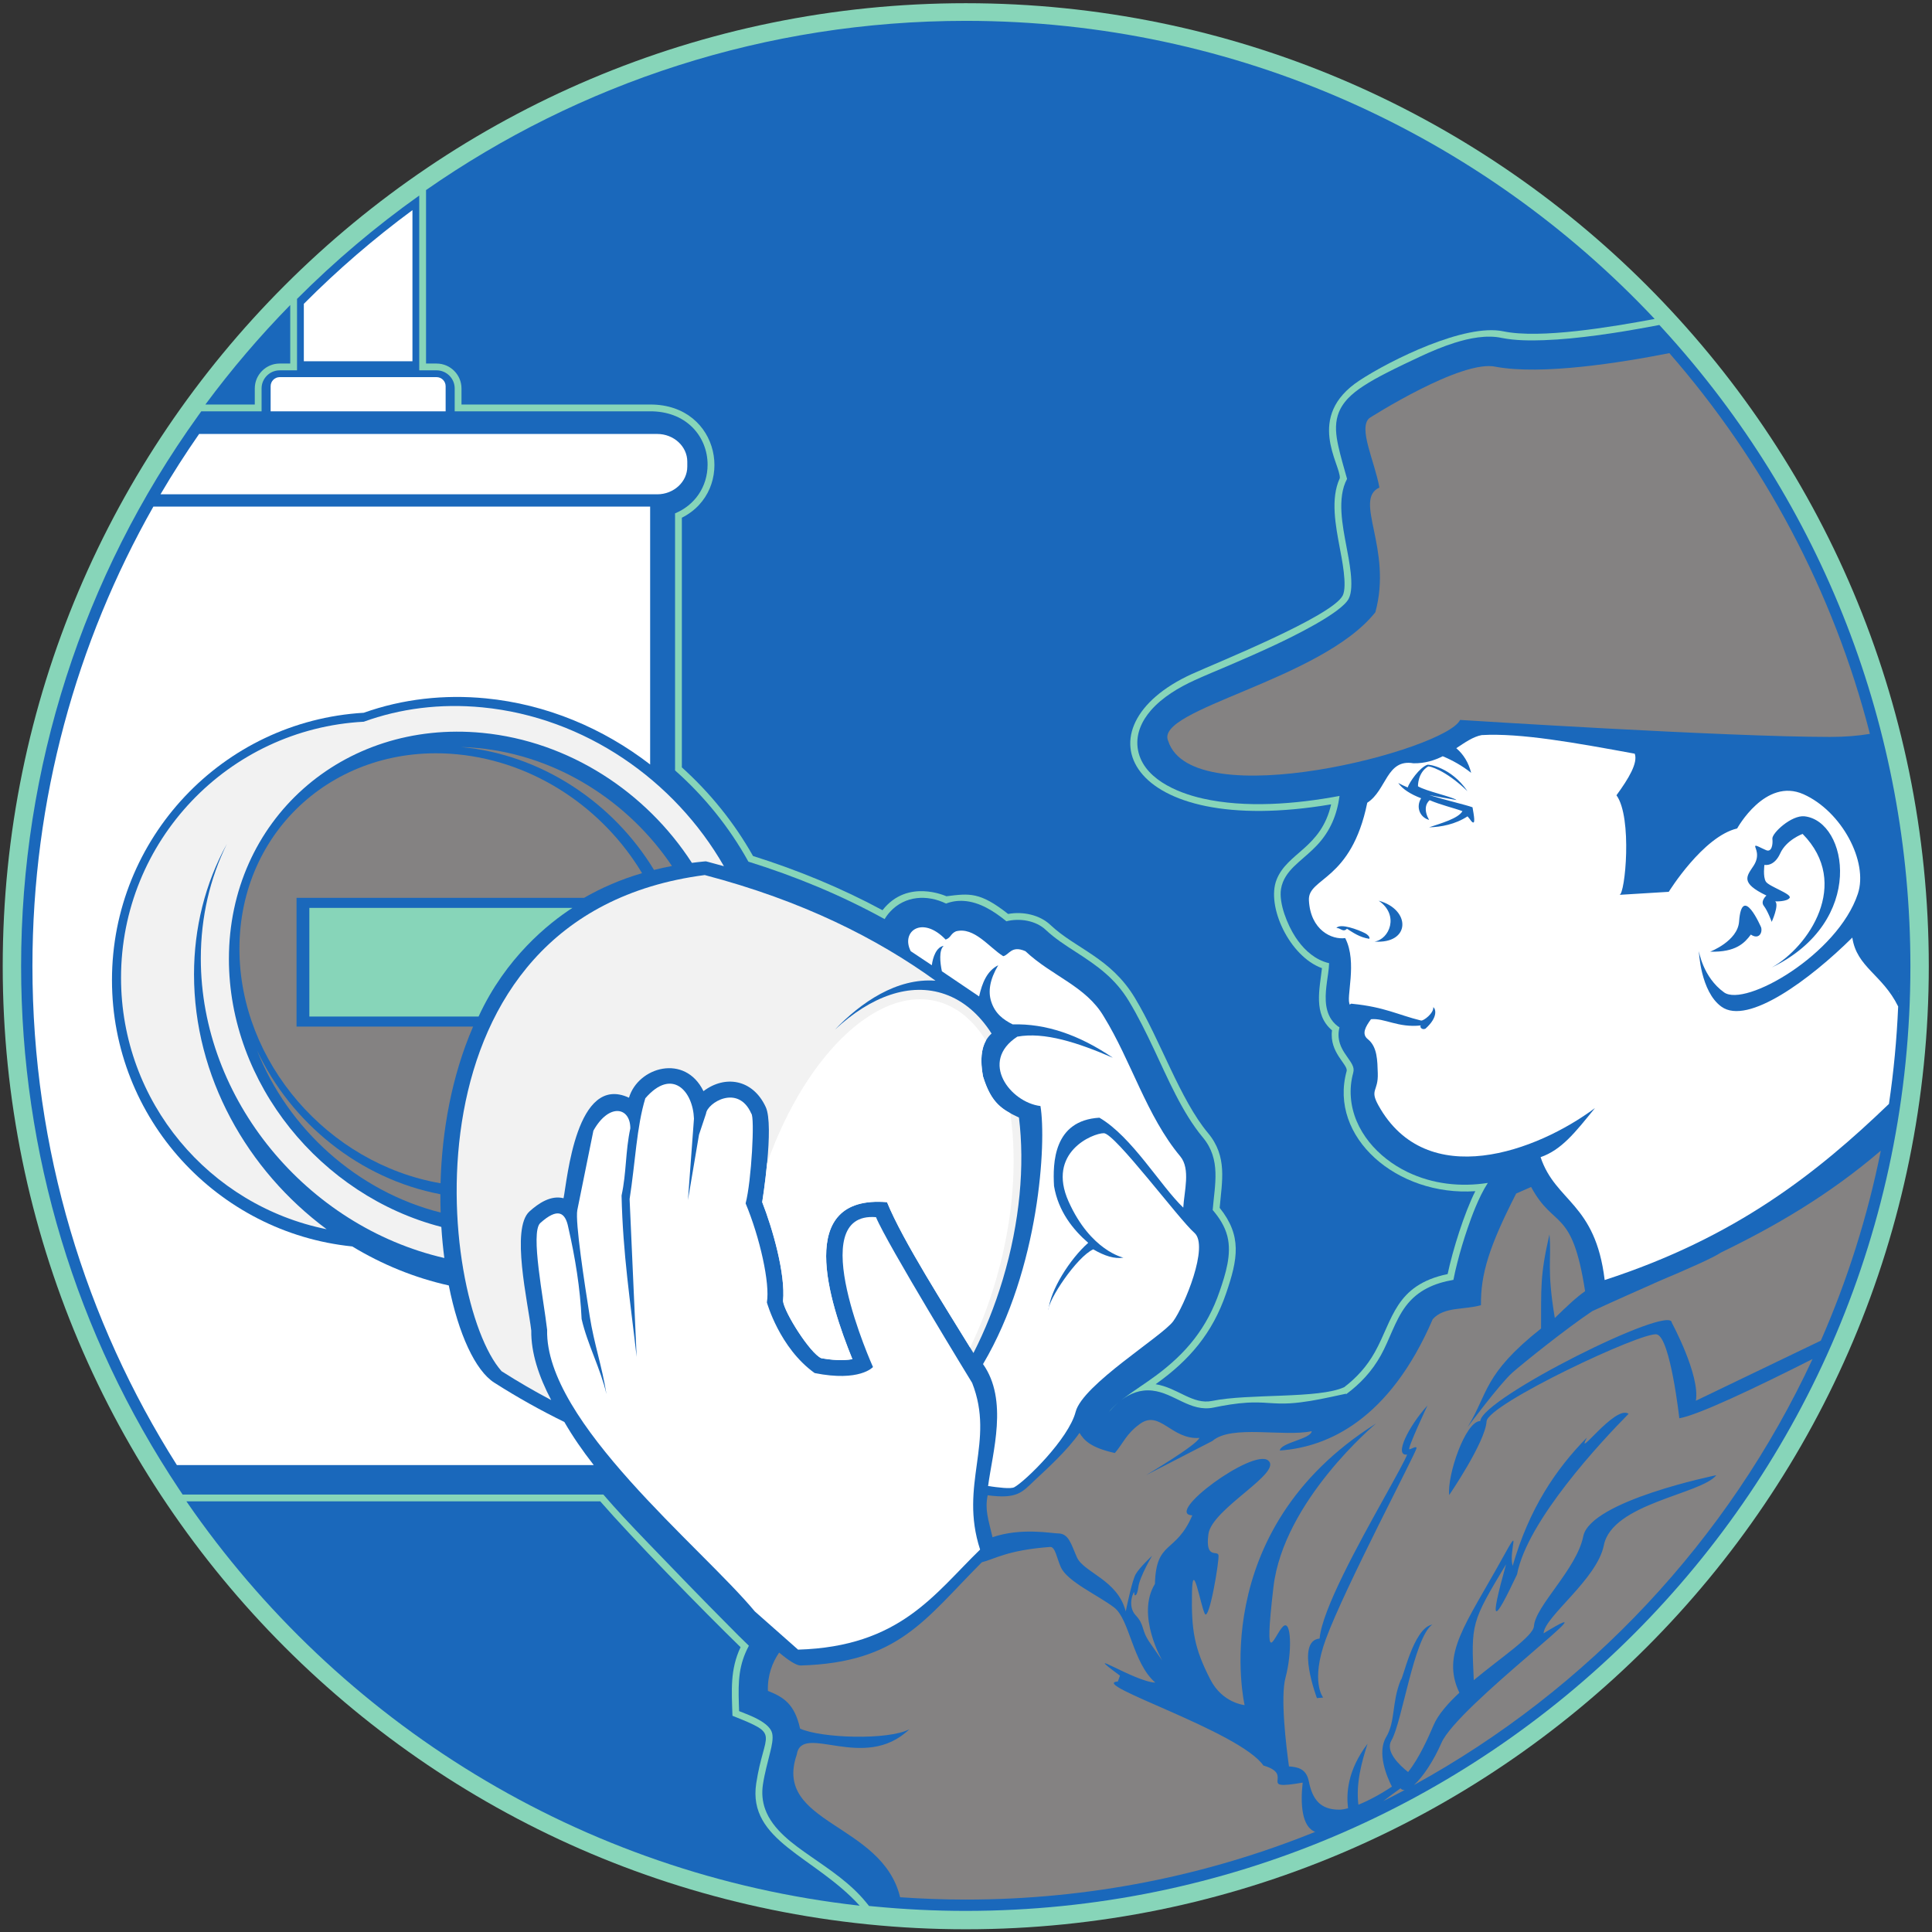
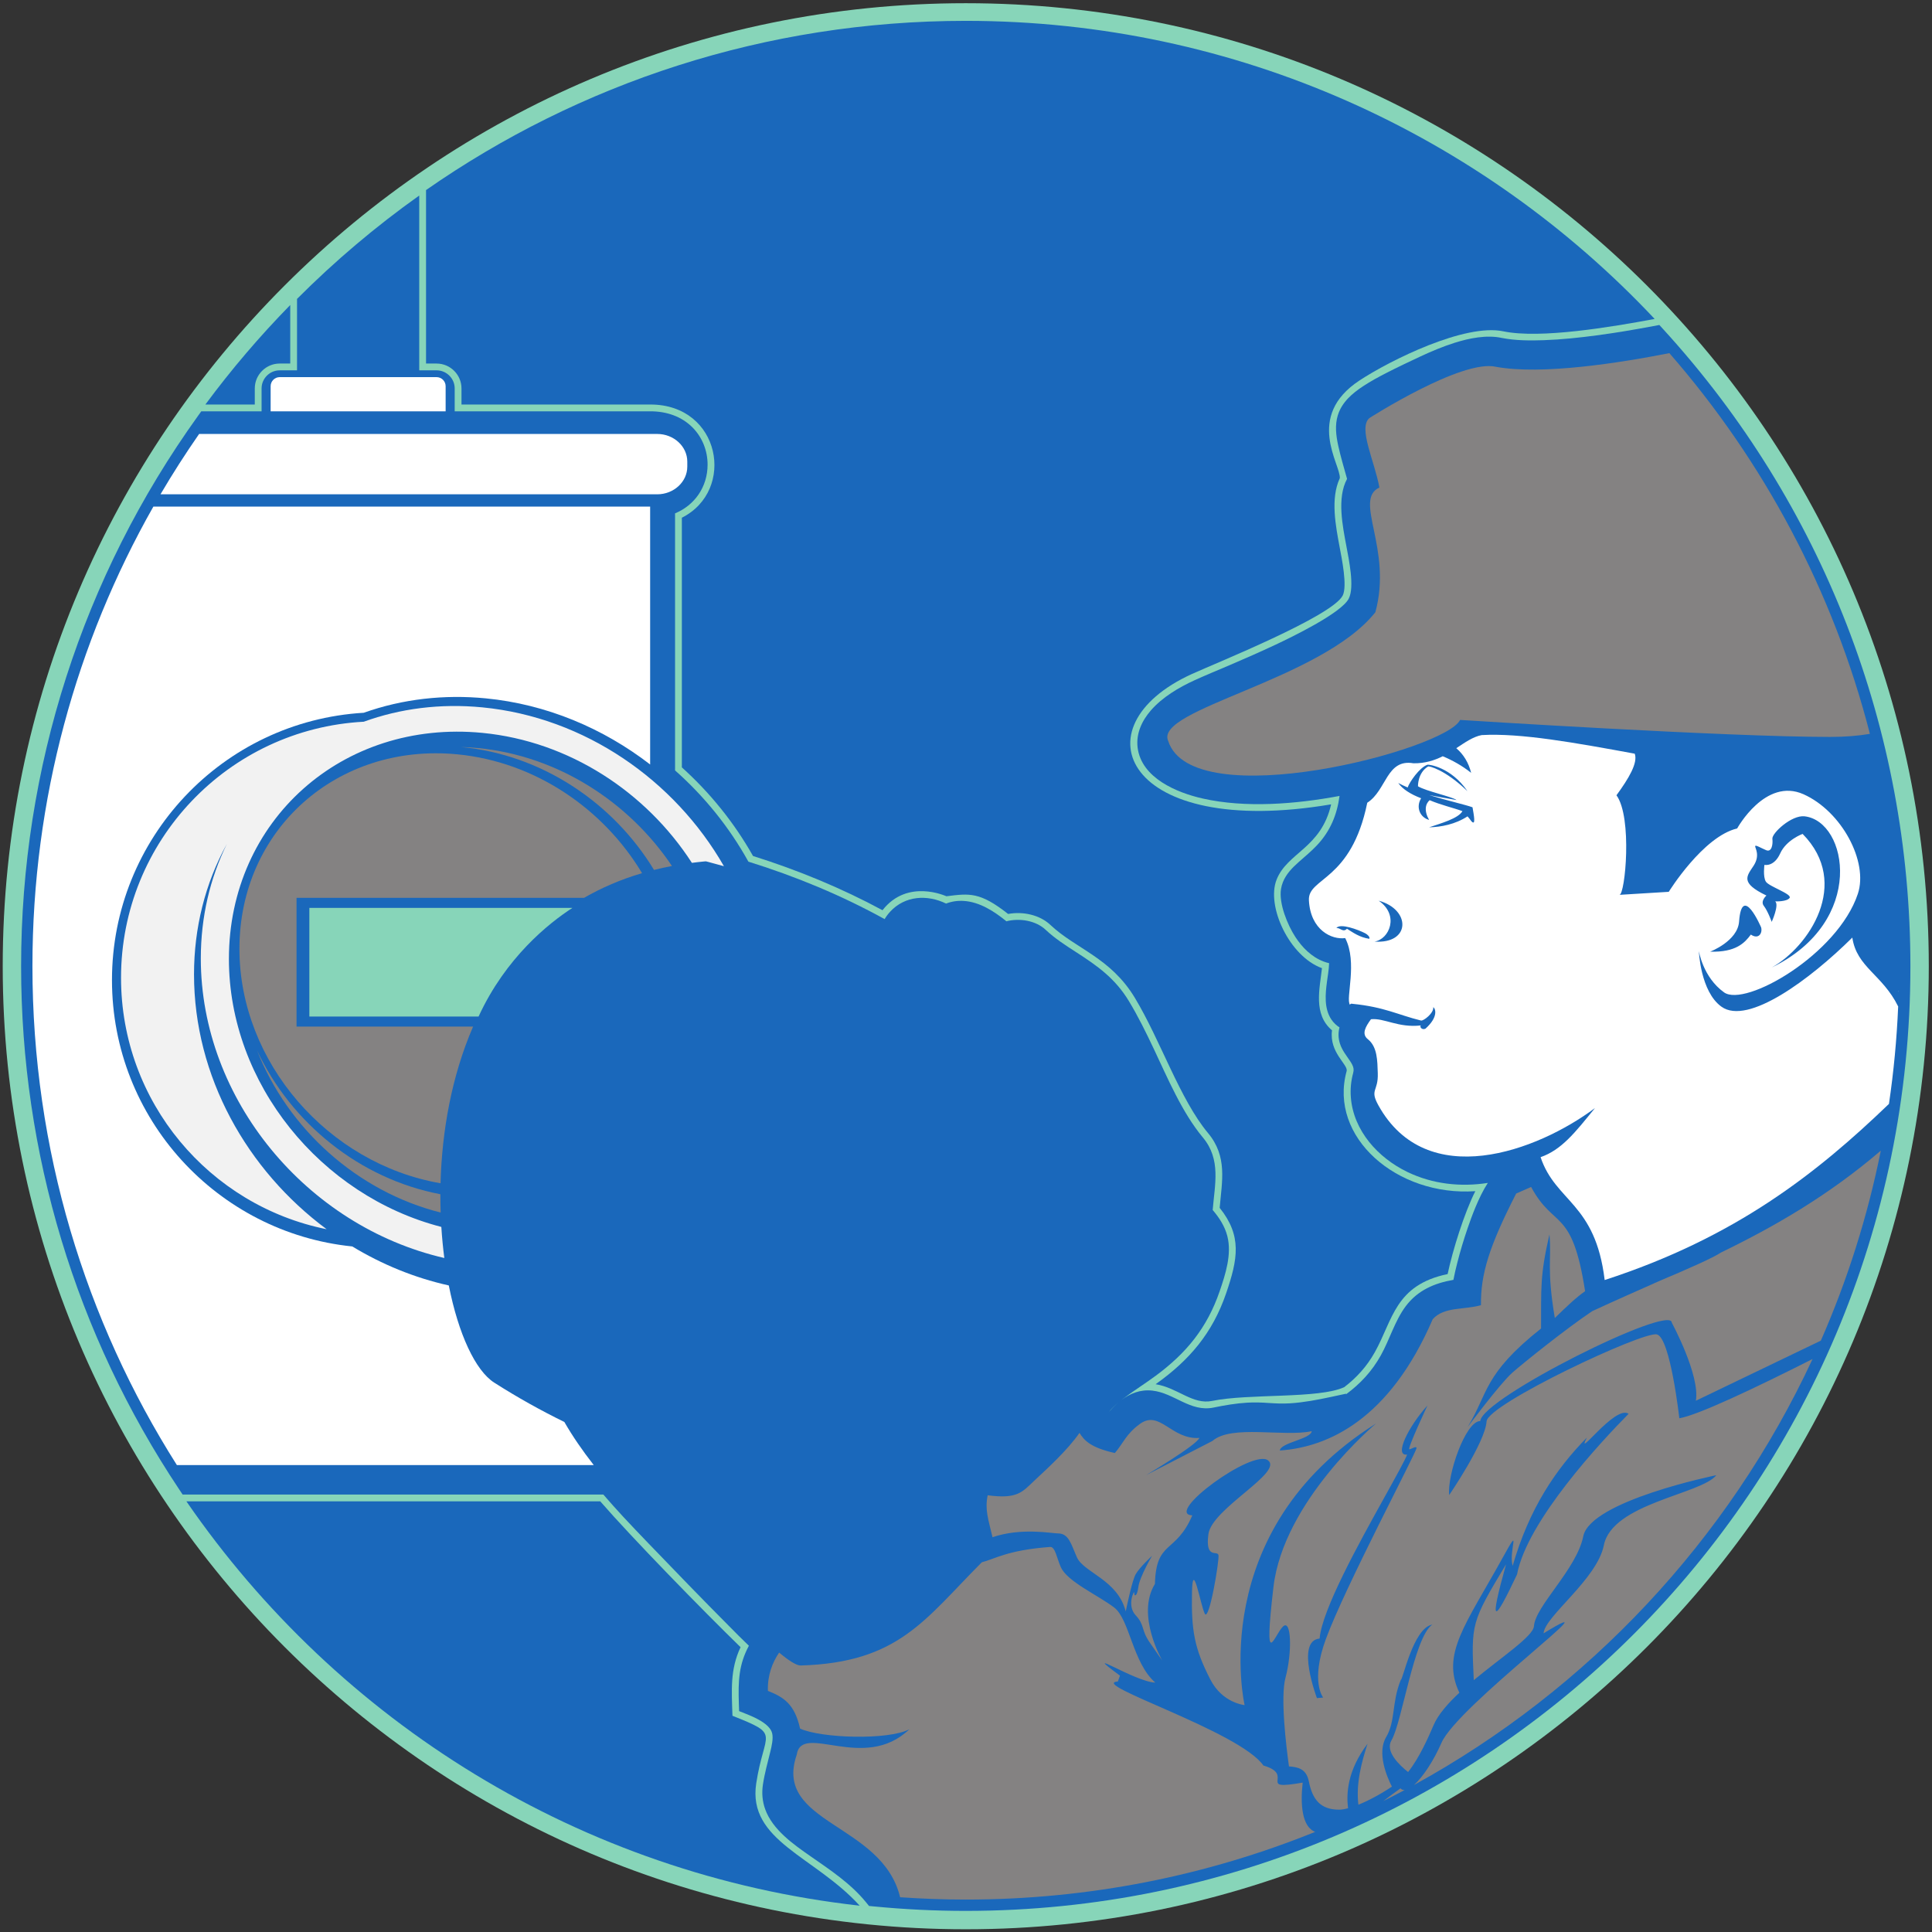
<svg xmlns="http://www.w3.org/2000/svg" viewBox="0 0 786.667 786.667" height="786.667" width="786.667" xml:space="preserve" id="svg2" version="1.1">
  <rect x="0" y="0" width="786.667" height="786.667" fill="#333333" stroke="none" />
  <defs id="defs6" />
  <g transform="matrix(1.333,0,0,-1.333,0,786.667)" id="g10">
    <g transform="scale(0.1)" id="g12">
      <path id="path14" style="fill:#87d5b9;fill-opacity:1;fill-rule:evenodd;stroke:none" d="M 2950,5891.68 C 4574.37,5891.68 5891.68,4574.37 5891.68,2950 5891.68,1325.63 4574.37,8.316 2950,8.316 1325.63,8.316 8.316,1325.63 8.316,2950 8.316,4574.37 1325.63,5891.68 2950,5891.68" />
      <path id="path16" style="fill:#1a68bb;fill-opacity:1;fill-rule:evenodd;stroke:none" d="m 2950,5837.8 c 829.62,0 1577.52,-350.15 2104.3,-910.55 -132.48,-24.73 -349.34,-61.3 -462.05,-37.86 -116.95,24.88 -344.62,-87.69 -439.48,-150.02 -167.84,-110.3 -56.84,-257.51 -60.2,-298.51 -29.41,-63.11 -12.23,-147.13 -0.33,-211.62 5.85,-31.67 24.02,-117.83 9.14,-146.92 -32.66,-63.82 -387.99,-206.54 -460.69,-239.66 -355.62,-162.03 -203.68,-504.61 425.4,-398.11 -30.61,-134 -133.78,-146.91 -166.66,-230.11 -32.07,-81.15 39.47,-234.52 138.63,-270.31 -6.83,-62.55 -27.47,-140.72 30.71,-189.86 -8.97,-68.73 50.13,-104.66 44.61,-124.73 -55.46,-201.61 153.77,-383.2 393.14,-366.58 -34.07,-67.36 -69.36,-181.22 -84.56,-253.19 -160.57,-33.63 -166.83,-138.79 -222.1,-238.07 -24.55,-44.1 -56.09,-78.48 -93.71,-107.39 -78.01,-36.08 -291.42,-18.94 -403.37,-42.03 -60.06,-12.38 -104.88,40.02 -172.76,51.01 103.12,73.35 173.45,155.71 215.06,276.97 36.27,105.69 49.13,176.13 -19.49,261.77 7.05,81.5 24.33,156.67 -35.43,228.26 -86.27,103.37 -144.87,282.64 -223.66,413.25 -74.29,123.17 -180.26,149.37 -258.23,222.92 -32.38,30.54 -83.82,41.66 -128.89,33.27 -85.93,67.52 -117.24,63.02 -188.45,54.07 -1.12,0.07 -118.64,55.35 -195.26,-42.64 -126.09,68.02 -258.85,122.61 -395.55,165.66 -57.1,101.28 -130.96,192.87 -217.35,270.67 v 762.57 c 165.41,83.09 118.66,345.78 -95.98,345.78 h -577.13 v 49.09 c 0,41.88 -34.19,76.07 -76.07,76.07 h -32.22 v 529.93 C 1768.84,5646.71 2337.13,5837.8 2950,5837.8 Z M 778.266,4665.84 H 627.332 c 79.387,107.27 166.07,208.81 259.234,303.98 V 4791 H 854.34 c -41.883,0 -76.074,-34.19 -76.074,-76.07 z M 2626.04,80.398 C 1773.05,175.688 1032.29,642.648 569.313,1315.54 H 1833.45 c 97.82,-112.52 314.38,-334.446 428.65,-445.524 -32.22,-68.45 -27.3,-131.301 -24.73,-209.543 150.49,-59.868 96.99,-45.407 72.54,-206.907 -26.58,-175.621 178.38,-221.859 316.13,-373.168" />
      <path id="path18" style="fill:#1a68bb;fill-opacity:1;fill-rule:evenodd;stroke:none" d="m 2286.03,3269.49 c 144.17,-44.88 283.98,-102.63 416.18,-175.53 4.65,7.93 10.14,15.38 16.43,22.24 45.74,49.86 113.95,53.13 171.19,25.27 16.95,6.46 34.88,9.19 53.46,8.07 49.07,-2.94 93.14,-31.49 130.89,-62.22 40.52,10.54 90.25,1.97 119.84,-25.96 28.15,-26.54 60.49,-47.3 92.88,-68.17 66.51,-42.83 119.89,-80.82 161.83,-150.37 28.09,-46.56 52.15,-95.57 75.38,-144.7 42.27,-89.37 86.65,-195.08 150.12,-271.13 56.24,-67.38 36.29,-143.61 30.03,-221.61 20.03,-23.5 36.87,-49.18 44.71,-79.65 14.21,-55.2 -5.64,-116.62 -23.52,-168.74 -38.31,-111.65 -101.71,-188.95 -195.55,-258.16 -31.67,-23.36 -65.13,-44.31 -96.55,-67.85 -2.68,-2.01 -5.39,-4.07 -8.12,-6.2 26.94,20.41 58.25,32.99 94.68,28.95 67.28,-7.46 116.07,-66.41 187.06,-51.77 33.85,6.98 68.61,12.93 103.15,14.96 21.94,1.28 42.73,0.55 64.59,-0.95 22.73,-1.56 43.68,-2.5 66.53,-1.03 40.94,2.61 82.93,10.58 122.97,19.16 l 47.6,10.2 -0.23,-1.87 c 43.05,31.73 78.89,69.73 106.41,119.17 26.88,48.28 43.03,106.05 75.91,149.86 36.87,49.13 88.32,70.7 145.7,80.56 3.16,17.33 7.49,34.93 11.55,51.02 9.06,35.85 19.75,71.55 31.76,106.53 11.76,34.22 33.22,94.47 61.78,138.55 -82.95,-12.86 -168.15,-3.98 -245.8,33.5 -89.19,43.05 -164.64,125.56 -172.61,227.77 -1.96,25.13 0.43,50.34 7.11,74.64 2.59,9.44 1.44,16.51 -2.87,25.17 -1.92,3.87 -4.23,7.58 -6.62,11.18 -11.92,17.95 -24.42,32.72 -31.11,53.88 -5.38,17.03 -5.28,33.37 -1.15,48.93 -9.58,6.06 -18.01,13.98 -24.82,24.06 -22.78,33.74 -18.44,78.64 -13.28,116.9 1.46,10.84 5.78,36.21 6.4,55.17 -5.92,1.35 -11.74,3.12 -17.43,5.3 -36.33,13.88 -64.89,42.77 -85.78,74.85 -23.69,36.39 -50.82,101.98 -43.78,146.28 1.15,7.22 3.09,14.26 5.78,21.05 9.77,24.73 28.25,43.53 47.7,60.93 19.1,17.09 38.7,32.91 56.32,51.67 41.54,44.2 61.39,94.27 68.98,150.81 -134.28,-25.16 -287.59,-37.41 -418.17,-7.87 -79.14,17.89 -186.98,62.7 -198.59,155.35 -5.37,42.85 13.04,82.31 40.66,114.01 35.02,40.18 85.64,70.19 133.67,92.07 34.22,15.6 69.36,29.93 103.97,44.73 48.17,20.61 96.19,41.62 143.6,63.93 46.16,21.72 200.19,95.88 222.99,140.44 18.46,36.09 -0.06,121.36 -7.21,160.14 -11.19,60.63 -29.6,147.16 2.07,205.64 -9.31,33.73 -19.64,67.73 -27.03,101.65 -6.68,30.67 -10.59,62.41 -1.1,92.98 12.33,39.68 44,66.68 77.57,88.75 22.91,15.05 47.43,28.3 71.8,40.81 32.96,16.93 66.55,32.82 100.11,48.51 34.95,16.34 70.67,31.54 107.5,43.11 44.85,14.1 97.76,24.82 144.45,14.62 40.48,-8.07 86.55,-8.24 127.68,-6.76 53.85,1.94 107.96,7.59 161.35,14.7 57.77,7.71 115.34,17.36 172.61,28.2 l 18.96,3.59 13.01,-14.26 C 5568.32,4361.36 5835.52,3672 5835.52,2950 5835.52,1356.64 4543.36,64.477 2950,64.477 c -93.86,0 -187.69,4.633 -281.11,13.672 l -14.37,1.387 -9.12,11.195 c -46.63,57.234 -108.7,98.254 -168.68,139.993 -52.8,36.742 -116.85,81.414 -139.42,144.425 -8.76,24.446 -10.75,49.684 -6.87,75.313 5.25,34.625 14.4,66.727 22.63,100.539 3.92,16.098 9.6,39.875 5.48,56.328 -7.32,29.172 -55.48,49.348 -79.83,59.039 l -21.04,8.367 -0.75,22.637 c -2.28,69.594 -0.29,119.356 30.61,176.988 -20.67,19.579 -40.93,40.379 -60.66,60.192 -41.74,41.898 -83.12,84.179 -124.36,126.579 -41.08,42.21 -82.01,84.56 -122.77,127.07 -25.99,27.11 -52.2,54.25 -77.65,81.87 -20.05,21.77 -39.84,43.81 -59.16,66.22 H 557.813 l -10.27,15.41 C 231.055,1826.37 64.477,2379.54 64.477,2950 c 0,604.82 187.277,1189.31 540.015,1680.67 l 10.348,14.42 h 184.18 v 69.84 c 0,30.43 24.894,55.32 55.32,55.32 h 52.976 v 218.16 c 115.174,115.41 240.034,221.13 373.294,315.8 v -533.96 h 52.98 c 30.43,0 55.32,-24.89 55.32,-55.32 v -69.84 h 597.88 c 48.58,0 95.45,-15.17 129.81,-50.56 29.16,-30.04 44.78,-70.5 44.8,-112.23 0.03,-67.79 -39.22,-124.1 -99.39,-148.92 V 3548.2 c 89.72,-79.41 166.01,-173.87 224.02,-278.71 z M 3415.54,1616.95 c -10.36,-8.69 -20.38,-18.27 -28.59,-28.8 8.89,10.28 18.4,20.06 28.59,28.8" />
      <path id="path20" style="fill:#ffffff;fill-opacity:1;fill-rule:evenodd;stroke:none" d="m 1985.92,4353.95 v -787.68 c -143.61,110.89 -316.92,184.07 -502.28,202.04 -126.05,12.22 -253.09,-1.54 -372.51,-44.04 -431.376,-25.45 -769.091,-383.74 -769.091,-816.53 0,-423.34 321.805,-771.63 734.071,-813.67 90.6,-54.94 190.03,-95.82 294.79,-119.14 29.47,-148.44 81.19,-260.18 138.96,-296.97 70.59,-45.01 141.83,-84.76 214.02,-120.07 25.18,-43.74 54.89,-86.96 89.8,-131.66 H 540.32 C 260.945,1867.03 99.066,2389.62 99.066,2950 c 0,510.42 134.34,989.47 369.387,1403.95 H 1985.92" />
      <path id="path22" style="fill:#848282;fill-opacity:1;fill-rule:evenodd;stroke:none" d="m 1397.29,3597.3 c 237.55,-23.04 446.06,-166.37 563.92,-362.98 -65.1,-19.19 -123.99,-44.7 -177.19,-75.41 H 905.816 v -393.24 h 539.294 c -65.82,-151.96 -95.25,-320.26 -99.42,-478.61 -343.62,59.38 -614.327,369.71 -614.327,716.21 0,363.68 298.207,629.68 665.927,594.03" />
      <path id="path24" style="fill:#848282;fill-opacity:1;fill-rule:evenodd;stroke:none" d="m 1459.54,3616.52 c 244.64,-23.73 461.11,-164.24 592.96,-360.22 -18.74,-3.53 -36.93,-7.64 -54.78,-12.09 -123.91,204.08 -341.66,352.33 -589.66,375.48 17.01,-0.47 34.17,-1.49 51.48,-3.17 z M 1346.05,2197.6 c -255.34,64.35 -466.62,255.88 -560.886,495.26 103.52,-221.13 312.986,-392.31 560.016,-439.26 -0.07,-18.87 0.26,-37.52 0.87,-56" />
      <path id="path26" style="fill:#848282;fill-opacity:1;fill-rule:evenodd;stroke:none" d="m 4676.95,2275.79 -45.67,-20.09 c -82.55,-161.65 -108.69,-245.84 -107.52,-341.01 -49.16,-14.33 -113.67,-4.1 -147.47,-43.01 -131.57,-305.38 -318.97,-390.84 -466.96,-400.94 3.07,24.58 94.47,34.52 97.55,59.1 -86.02,-18.43 -245.01,20.89 -303.38,-29.89 -67.59,-34.81 -135.17,-69.63 -202.76,-104.44 0,0 153.77,91 162.82,113.66 -85.42,-5.83 -120.56,86.76 -181.26,43.01 -42.81,-30.86 -51.19,-59.39 -76.8,-89.09 -73.74,16.32 -93.96,38.59 -108.05,61.54 -37.52,-54.07 -99.74,-110.08 -137.62,-145.66 -37.44,-35.16 -51.62,-57.19 -142.88,-44.94 -8.94,-44.28 1.6,-71.85 14.78,-128.14 88.12,30.11 181.31,11.61 200.09,11.61 33.41,0 40.05,-33.6 57.89,-73.25 20.82,-46.27 124.67,-68.73 148.92,-165.043 5.76,27.773 20.64,96.423 30.38,113.503 12.29,21.56 50.18,56.47 50.18,56.47 0,0 -37.89,-63.66 -41.99,-95.49 -4.09,-31.82 -13.31,-28.74 -12.28,-17.45 1.02,11.3 -24.58,-37.99 4.09,-68.787 28.67,-30.801 15.36,-43.125 43.01,-83.164 27.66,-40.039 38.53,-55.629 38.53,-55.629 0,0 -81.54,138.793 -22.69,234.59 3.65,135.11 63.3,90.77 114.19,209.37 -88.06,4.09 184.33,204.81 231.44,167.94 47.11,-36.86 -172.04,-147.46 -182.28,-225.29 -10.24,-77.82 27.68,-48.64 30.75,-64.04 3.08,-15.4 -28.67,-206.363 -41.99,-178.644 -13.31,27.714 -36.86,169.404 -38.91,64.674 -2.28,-116.483 7.17,-170.905 56.3,-266.42 36.86,-71.684 104.45,-77.828 104.45,-77.828 0,0 -122.89,530.448 401.42,860.198 0,0 -282.63,-235.53 -313.35,-499.74 -30.73,-264.2 2.05,-147.458 28.67,-120.833 26.62,26.625 28.67,-79.879 8.19,-155.657 -16.19,-59.89 2.17,-210.589 10.58,-271.156 27.61,-2.074 52.98,-7.144 60.68,-45.695 11.05,-55.246 34.87,-86.477 92.98,-86.477 7.18,0 16.29,1.504 26.83,4.348 -5.51,43.934 -2.73,114.84 59.52,196.965 -17.76,-54.985 -35.9,-120.195 -27.99,-186.18 30.6,12.297 66.99,31.488 102.44,55.332 -15.18,29.141 -46.19,102.938 -17.87,150.754 29.7,50.152 16.43,104.672 45.04,175.469 5.91,-2.305 37.87,158.633 96.21,168.656 -55.98,-38.469 -92.43,-298.976 -124.8,-353.656 -19.97,-33.727 24.32,-75.731 50.81,-96.703 34.96,44.078 62.35,106.918 77.97,143.359 13.77,32.133 43.25,65.852 78.74,98.875 -56.58,118.344 19.35,208.043 132.39,412.669 59.52,107.88 16.99,21.64 30.27,-25.28 50.58,175.38 132.1,295.78 226.74,391.97 -37.65,-72.99 86.38,101.52 127.49,72.66 -83.32,-84.27 -310.05,-326.93 -340.75,-490.57 -70.69,-149.933 -87.05,-160.41 -33.59,30.88 -107.21,-178.239 -106.65,-181.208 -98.59,-353.903 85.46,70.937 181.57,134.082 183.76,164.789 4.44,62.246 130.62,174.344 150.68,274.684 21.68,108.41 405.39,186.32 406.51,186.59 -46.79,-58.54 -318,-85.81 -343.63,-213.96 -20.86,-104.33 -180.44,-216.83 -184.18,-269.146 239.12,146.466 -263.43,-221.395 -312.06,-334.871 -23.06,-53.031 -56.06,-103.793 -83.75,-128.379 531.92,291.879 960.54,748.546 1217.42,1301.156 -179.66,-90.75 -350.42,-171.41 -406.92,-180.97 0,0 -27.26,244.94 -68.36,256.18 -41.04,11.24 -518.68,-213.9 -520.42,-265.85 -4.26,-63.93 -113.91,-224.43 -114.14,-224.8 -6.73,60.17 49.52,226.07 95,226.07 h 0.01 c 4.7,69.87 584.97,359.6 584.97,300.24 0,-0.01 86.66,-159.85 73.48,-238.25 34.09,16.58 202.52,97.41 381.75,183.56 80.77,184.13 142.65,378.42 183.2,580.41 -160.45,-137.34 -324.12,-231.43 -488.33,-311.3 -23.78,-16.1 -106.33,-52.46 -185.45,-85.68 -69.42,-30.97 -138.74,-61.37 -207.78,-93.36 -81.1,-54.21 -214.42,-161.54 -244.33,-188.18 -37.89,-33.77 -136.2,-165.69 -136.2,-165.69 63.51,103.14 46.82,160.21 224.28,300.92 0.7,123.54 -3.8,159.88 25.61,287.43 7.07,-77.5 -9.12,-102.79 16.38,-255.39 40.19,39.02 66.22,63.65 92.53,81.79 -39.89,257.9 -94.62,187.91 -164.92,318.5 z m -316.6,-667.47 c -0.17,-0.39 -63.57,-135.21 -55.15,-133.91 0,-0.02 0.01,-0.02 0.01,-0.03 7.36,1.12 20.75,11.23 21.87,3.94 -1.78,-14.98 -219.43,-426.55 -277.13,-583.601 -48,-130.645 -8.24,-178.469 -8.23,-178.582 -6.36,-0.551 -12.71,-1.098 -19.07,-1.653 -0.01,0.121 -66.17,175.036 8.15,181.883 7.8,88.356 119.24,289.283 196.39,428.383 36.93,66.58 65.78,118.61 70.89,133.59 -41.21,-5.45 4.67,86.56 62.27,149.98 z M 4290.66,433.637 c -4.94,-0.258 -9.29,1.359 -12.86,5.16 -18.36,-13.145 -35.8,-26.399 -52.2,-38.813 21.85,10.957 43.54,22.164 65.06,33.653 z M 4017.41,305.906 c -40.9,14.86 -45.59,85.282 -38.25,150.469 -145.28,-25.473 -19.82,23.285 -119.89,52.094 -72.97,104.976 -537.69,249.988 -444.63,256.781 2.14,5.945 4.27,11.887 6.41,17.832 -128.98,95.305 45.16,-19.277 107.94,-21.234 -69.2,59.988 -78.42,193.543 -125.79,229.48 -50.15,38.052 -142.88,78.852 -162.72,122.962 -12.59,27.99 -16.89,61.92 -32.22,61.92 -131.45,-9.58 -170.29,-37.34 -209.15,-46.82 -174.8,-175.288 -253.98,-306.484 -553.2,-315.296 -13.06,-0.383 -36.9,15.195 -65.95,39.414 -20.64,-30.137 -35.9,-69.578 -34.34,-116.977 47.61,-18.945 81.41,-39.426 98.31,-115.203 64.51,-29.453 269.07,-35.969 333.84,-2.047 -138.55,-133.211 -328.9,22.481 -344.08,-77.828 -72.98,-211.824 261.26,-208.027 315.79,-435.262 66.26,-4.613 133.09,-7.125 200.52,-7.125 377.44,0 737.71,73.508 1067.41,206.84" />
      <path id="path28" style="fill:#848282;fill-opacity:1;fill-rule:evenodd;stroke:none" d="m 5711.79,3659.84 c -34.63,-5.91 -74.95,-9.39 -122,-9.39 -319.51,0 -1129.81,51.94 -1129.81,51.94 -42.91,-91.46 -817.76,-294.15 -891.65,-64.23 -44.04,97.28 467.98,185.35 632.85,393.23 53.25,194.57 -68.61,343.05 12.29,380.94 -14.33,79.88 -65.54,181.26 -30.72,211.98 0,0 282.64,181.26 387.09,156.68 139.3,-25.51 376.3,11.63 529.43,41.81 287.53,-329.71 500.53,-726.1 612.52,-1162.96" />
-       <path id="path30" style="fill:#f2f2f2;fill-opacity:1;fill-rule:evenodd;stroke:none" d="m 2857.61,2905.86 c -178.36,128.79 -405.62,244.11 -704.87,322.68 -944.17,-122.89 -813.13,-1299.4 -620.57,-1515.58 50.51,-32.2 101.02,-61.48 151.53,-88.17 -38.19,72.56 -61.74,144.61 -60.9,212.27 -10.35,87.71 -62.95,311.92 -5.53,363.92 28.02,25.36 65.61,50.32 104.12,40.36 11.28,55.71 38.51,382.19 199.87,307.06 28.04,94.03 171.12,135.42 227.56,20.03 65.8,49.95 150.7,36.89 190.16,-48.38 26.79,-57.91 -10.72,-290.41 -10.71,-290.6 31.81,-81 71.58,-219.84 63.61,-302.2 3.84,-35.02 82.54,-159.26 116.56,-174.41 30.46,-5.43 65.36,-8.63 95.26,-3.06 -71.68,176.58 -177.32,502.83 105.83,479.56 48.47,-119.41 184.92,-331.24 263.98,-460.75 34.78,67.98 65.12,143.07 89.31,223.7 52.83,176.07 67.71,349.47 49.67,495.55 -51.85,24.36 -84.57,43.69 -109.77,125.59 -12.7,67.75 0.33,108.03 26.11,131.04 -37.05,58.03 -84.81,99.89 -142.23,120.12 -106.68,37.58 -226.94,-6.4 -336.25,-108.25 79.36,83.08 188.76,158.41 307.26,149.52" />
      <path id="path32" style="fill:#f2f2f2;fill-opacity:1;fill-rule:evenodd;stroke:none" d="m 692.988,3323.56 c -66.453,-120.39 -100.34,-257.04 -100.34,-398.32 0,-312.28 162.297,-598.61 405.141,-778.54 -358.207,72.08 -628.078,388.55 -628.078,767.96 0,418.51 328.371,760.47 741.469,782.27 110.08,39.98 232.8,56.41 362.2,43.87 313.36,-30.39 587.6,-222.86 737.92,-485.21 -15.94,4.51 -31.95,8.87 -48.02,13.09 -8.8,2.32 -5.36,2.03 -14.42,1.18 -12,-1.13 -23.7,-2.59 -35.39,-4.07 -139.36,215.7 -374.07,371.25 -640.09,397.05 -427.48,41.45 -774.157,-267.79 -774.157,-690.58 0,-380.6 280.961,-723.62 648.887,-818.52 2.05,-32.57 5.13,-64.3 9.12,-94.96 -419.949,96.83 -743.828,484.2 -743.828,914.88 0,127.75 28.543,246.13 79.586,349.9" />
-       <path id="path34" style="fill:#ffffff;fill-opacity:1;fill-rule:evenodd;stroke:none" d="m 2882.22,2836.43 c 52.08,-19.23 95.51,-58.78 129.34,-113.57 -13.53,-24.18 -18.24,-59.27 -8.84,-109.43 20.6,-66.96 46.23,-92.09 83.22,-112.34 21.79,-145.83 9.65,-323.18 -41.98,-503.44 -21.89,-76.47 -49.28,-147.74 -80.66,-212.39 -80.11,130.4 -207.34,329.67 -253.77,444.08 -283.15,23.27 -177.51,-302.98 -105.83,-479.56 -29.9,-5.57 -64.8,-2.37 -95.26,3.06 -34.02,15.15 -112.72,139.39 -116.56,174.41 7.97,82.36 -31.8,221.2 -63.61,302.2 0,0.09 8.9,55.36 14.93,118.71 121.44,342.08 352.78,557 539.02,488.27" />
      <path id="path36" style="fill:#ffffff;fill-opacity:1;fill-rule:evenodd;stroke:none" d="m 4176.46,3449.47 c -49.25,-241.16 -181.81,-227.84 -178.26,-297.94 4.63,-91.65 70.53,-121.22 110.82,-115.51 38.64,-74.47 0.6,-184.82 14.51,-203.55 1.33,2.66 3.74,3.94 7.68,2.77 98.66,-9.88 138.64,-33.7 209.38,-51.05 7.62,-1.87 39.7,22.81 37.45,40.94 6.78,-4.5 16.41,-29.79 -23.92,-65.92 -11.03,-4.91 -18.59,5.99 -14.04,9.95 -69.45,-7.78 -111.75,23.31 -152.28,18.97 -16.67,-22.68 -29.59,-45.12 -9.65,-60.91 29.55,-23.41 29.14,-66.49 30.41,-104 1.9,-56.61 -25.54,-48.74 1.95,-98.22 147.51,-265.58 484.46,-140.29 661.45,-8.21 -61.55,-76 -102.2,-127.65 -166.1,-149.97 45.96,-137.35 167.35,-138.99 195.77,-375.32 401.03,130.24 649.52,327.59 868.35,537.99 14.45,97.68 23.85,197 28.15,297.64 -48.1,97.75 -126.59,119.54 -140.06,210.42 -128.61,-127.42 -318.86,-269.01 -399.61,-211.19 -64.51,46.2 -69.13,170.09 -69.13,170.09 0,0 12.53,-80.24 77.05,-126.32 64.51,-46.09 346.92,115.6 408.59,301.07 32.58,97.98 -49.16,251.91 -165.9,304.13 -116.74,52.23 -202.76,-104.45 -202.76,-104.45 -104.45,-24.58 -208.9,-193.54 -208.9,-193.54 l -150.54,-9.22 c 17.31,1.06 39.94,236.56 -9.21,304.14 37.85,51.86 65.89,99.08 55.82,127.01 -181.03,33.25 -348.87,63.71 -467.59,56.81 -26.42,-5.03 -50.55,-22.28 -77.54,-40.03 22.55,-19.33 37.72,-44.62 45.37,-75.25 -27.17,21.57 -56.84,38.24 -86.78,50.65 -25.28,-12.7 -54.12,-22 -89.36,-21.49 -82.65,14.38 -81.83,-82.5 -141.12,-120.49 z m 1623.46,-575.36 -0.53,0.62 0.41,-3.63 c 0.03,1.01 0.09,2.01 0.12,3.01 z m -1434.57,522.87 c -15.93,27.44 -11.54,49.09 1.65,60.29 32.58,-14.23 71.84,-23.18 100.22,-33.52 -13.1,-22.71 -66.12,-37.23 -101.84,-49.39 36.02,0.85 79.68,8.87 117.34,33.48 4.23,-4.82 8.18,-9.8 11.8,-14.93 14.45,-15.83 7.39,19.42 3.4,42.6 -20.57,7.62 -76.52,20.21 -131.9,37.18 22.64,-4.5 50,-9.15 83.23,-14.98 -13.4,10.2 -93.32,26.97 -117.91,41.98 0,0 -1.38,40.91 30.9,60.52 2.64,1.6 50.99,-8.8 120.25,-75.41 -50.58,73.92 -118.74,81.88 -122.06,80.76 -24.32,-8.22 -54.89,-52.8 -60.6,-69.48 -10.4,4.38 -20.12,8.95 -28.75,13.71 12.46,-18.16 36.99,-34.16 69.85,-46.68 -16.83,-27.45 -3.41,-58.68 24.42,-66.13 z M 4182.66,3033.8 c 3,5.71 -6.21,13.61 -12.57,16.9 -21.49,11.07 -76.99,31.81 -88.12,15.86 11.83,1.89 19.97,-14.63 32.46,-2.06 18.18,-11.41 38.71,-26.39 68.23,-30.7 z m 15.71,-8.46 c 45.34,6.54 77.19,80.65 12.97,124.87 98.54,-26.67 98.45,-132.67 -12.97,-124.87 z m 1025.53,-30.79 c 0.24,0.09 83.89,32.13 88.26,91.8 8.72,118.92 67.3,-17.48 67.47,-17.87 4.56,-18.07 -8.26,-37.52 -31.5,-21.74 -18.74,-25.29 -45.55,-54.52 -124.23,-52.19 z m 171.81,171.43 c 0,0 -19.35,-16.93 -7.93,-31.6 11.41,-14.68 23.83,-47.27 23.83,-48.77 0,-1.49 23.82,52.25 10.91,62.45 0,0 35.56,-1.38 44,10.57 8.44,11.94 -63.06,34.84 -72.49,49.77 -9.43,14.93 -4.46,51.26 -4.46,51.26 0,0 29.29,-6.96 48.15,34.85 18.87,41.8 68.51,59.72 68.51,59.72 149.59,-151.77 17.79,-345.84 -94.17,-407.97 289.34,140.56 232.32,446.87 100.13,461.72 -39.91,4.49 -100.28,-51.76 -98.3,-68.68 1.99,-16.92 -1.99,-41.81 -18.86,-34.84 -16.88,6.97 -33.76,17.92 -33.76,11.95 0,-5.97 15.89,-27.87 -4.96,-59.73 -20.86,-31.85 -41.7,-51.76 39.4,-90.7" />
-       <path id="path38" style="fill:#ffffff;fill-opacity:1;fill-rule:evenodd;stroke:none" d="m 3018.23,1362.2 c 30.47,-4.29 69.06,-9.56 80.06,-3.56 33.79,18.43 165.89,147.46 187.4,230.41 21.51,82.95 264.2,230.41 297.99,276.49 33.8,46.08 110.6,230.41 64.52,270.35 -46.08,39.93 -242.7,304.14 -276.49,304.14 -33.8,0 -175.11,-58.37 -107.53,-208.91 67.59,-150.53 167.43,-171.24 167.43,-171.24 -26.84,-4.45 -57.03,4.95 -92.16,25.38 -50.43,-22.99 -139.04,-155.92 -136.71,-185.93 4.61,60.06 65.18,156.25 121.35,205.83 -45.57,39.43 -91.4,95.5 -104.45,173.58 -3.98,69.84 -1.87,200.35 138.61,208.61 99.34,-57.86 186.01,-207.58 256.16,-274.66 2.72,49.37 22.91,118.18 -9.22,156.68 -102.81,123.19 -149.51,290.83 -233.48,427.02 -54.79,93.19 -158.49,123.26 -239.39,199.55 -43.01,18.95 -49.39,-11.12 -67.82,-15.22 -43.01,26.63 -88.71,90.55 -144.39,75.98 -17.16,-7.67 -14.72,-19.14 -31.49,-25.27 -71.31,74.62 -137.69,25.24 -106.76,-35.35 21.51,-14.33 43.01,-28.67 64.52,-43.01 3,24.73 14.14,55.75 36.09,59.18 -14.97,-13.93 -10.87,-51.36 -5.37,-77.61 37.89,-25.6 75.78,-51.2 113.67,-76.8 9.46,41.76 24.29,78.13 58.37,95.23 -26.18,-44.28 -31.14,-80.34 -21.51,-110.59 11.73,-36.85 36.65,-55.59 65.81,-70.1 99.92,2.88 201.9,-31.1 305.92,-101.94 -107.28,46.5 -209.18,79.53 -291.85,64.51 -117.22,-76.4 -21.49,-200.76 70.66,-211.97 18.44,-109.42 -2.16,-495.29 -175.44,-788.26 77.94,-109.99 28.93,-269.4 15.5,-372.52" />
-       <path id="path40" style="fill:#ffffff;fill-opacity:1;fill-rule:evenodd;stroke:none" d="m 2305.67,979.242 c 44.03,-38.914 88.07,-77.828 132.1,-116.742 311.78,9.18 416.43,170.25 556.06,305.68 -65.03,199.17 46.86,328.39 -24.31,509.14 0,0 -261.51,426.99 -293.66,506.2 -224.27,18.43 -9.22,-457.75 -9.22,-457.75 0,0 -39.93,-46.09 -178.18,-18.43 -107.52,76.8 -145.94,215.8 -145.94,215.8 9.94,58.09 -21.52,198.59 -64.94,302.49 17.92,67.55 28.42,264.81 17.34,274.32 -40.22,91.5 -134.88,32.56 -138.25,0 -7.17,-21.51 -14.33,-43.02 -21.5,-64.52 -11.27,-66.56 -22.53,-133.13 -33.79,-199.69 6.14,82.95 12.28,165.9 18.42,248.84 -3.12,83.79 -66.61,156.82 -148.59,62.1 -26.63,-87.04 -30.61,-196.25 -48.02,-307.87 7.17,-160.77 14.34,-321.54 21.51,-482.32 -19.46,172.04 -41.99,313.35 -46.09,493.08 15.36,71.68 11.43,133.67 26.78,205.36 0.02,65.2 -65.15,78.07 -112.8,-7.21 -16.38,-80.9 -32.77,-161.8 -49.15,-242.7 -6.8,-36.43 21.73,-221.87 37.97,-324.35 13.45,-84.92 37.66,-152.93 51.12,-237.85 -17.63,77.03 -58.31,152.52 -75.94,229.55 -4.38,94.49 -19.52,187.46 -40.8,280.42 -8.96,45.33 -31.99,61.2 -86.02,12.29 -29.7,-30.21 10.33,-228.86 21.51,-325.64 -7.03,-281.16 471.05,-663.55 634.39,-860.198" />
      <path id="path42" style="fill:#ffffff;fill-opacity:1;fill-rule:evenodd;stroke:none" d="M 608.238,4575.91 H 2007.54 c 50.51,0 91.85,-38.02 91.85,-84.49 v -15.36 c 0,-46.46 -41.34,-84.48 -91.85,-84.48 H 490.215 c 37.035,63.03 76.41,124.51 118.023,184.33" />
      <path id="path44" style="fill:#87d5b9;fill-opacity:1;fill-rule:evenodd;stroke:none" d="m 944.953,3128.18 h 803.437 c -72.58,-47.12 -203.57,-151.55 -286.52,-331.79 H 944.953 v 331.79" />
      <path id="path46" style="fill:#ffffff;fill-opacity:1;fill-rule:evenodd;stroke:none" d="m 854.34,4749.49 h 479.25 c 15.21,0 27.65,-12.44 27.65,-27.65 v -76.75 H 826.691 v 76.75 c 0,15.21 12.442,27.65 27.649,27.65" />
-       <path id="path48" style="fill:#ffffff;fill-opacity:1;fill-rule:evenodd;stroke:none" d="m 1259.86,5259.62 v -461.7 H 928.074 v 175.47 c 103.006,103.63 213.946,199.32 331.786,286.23" />
    </g>
  </g>
</svg>